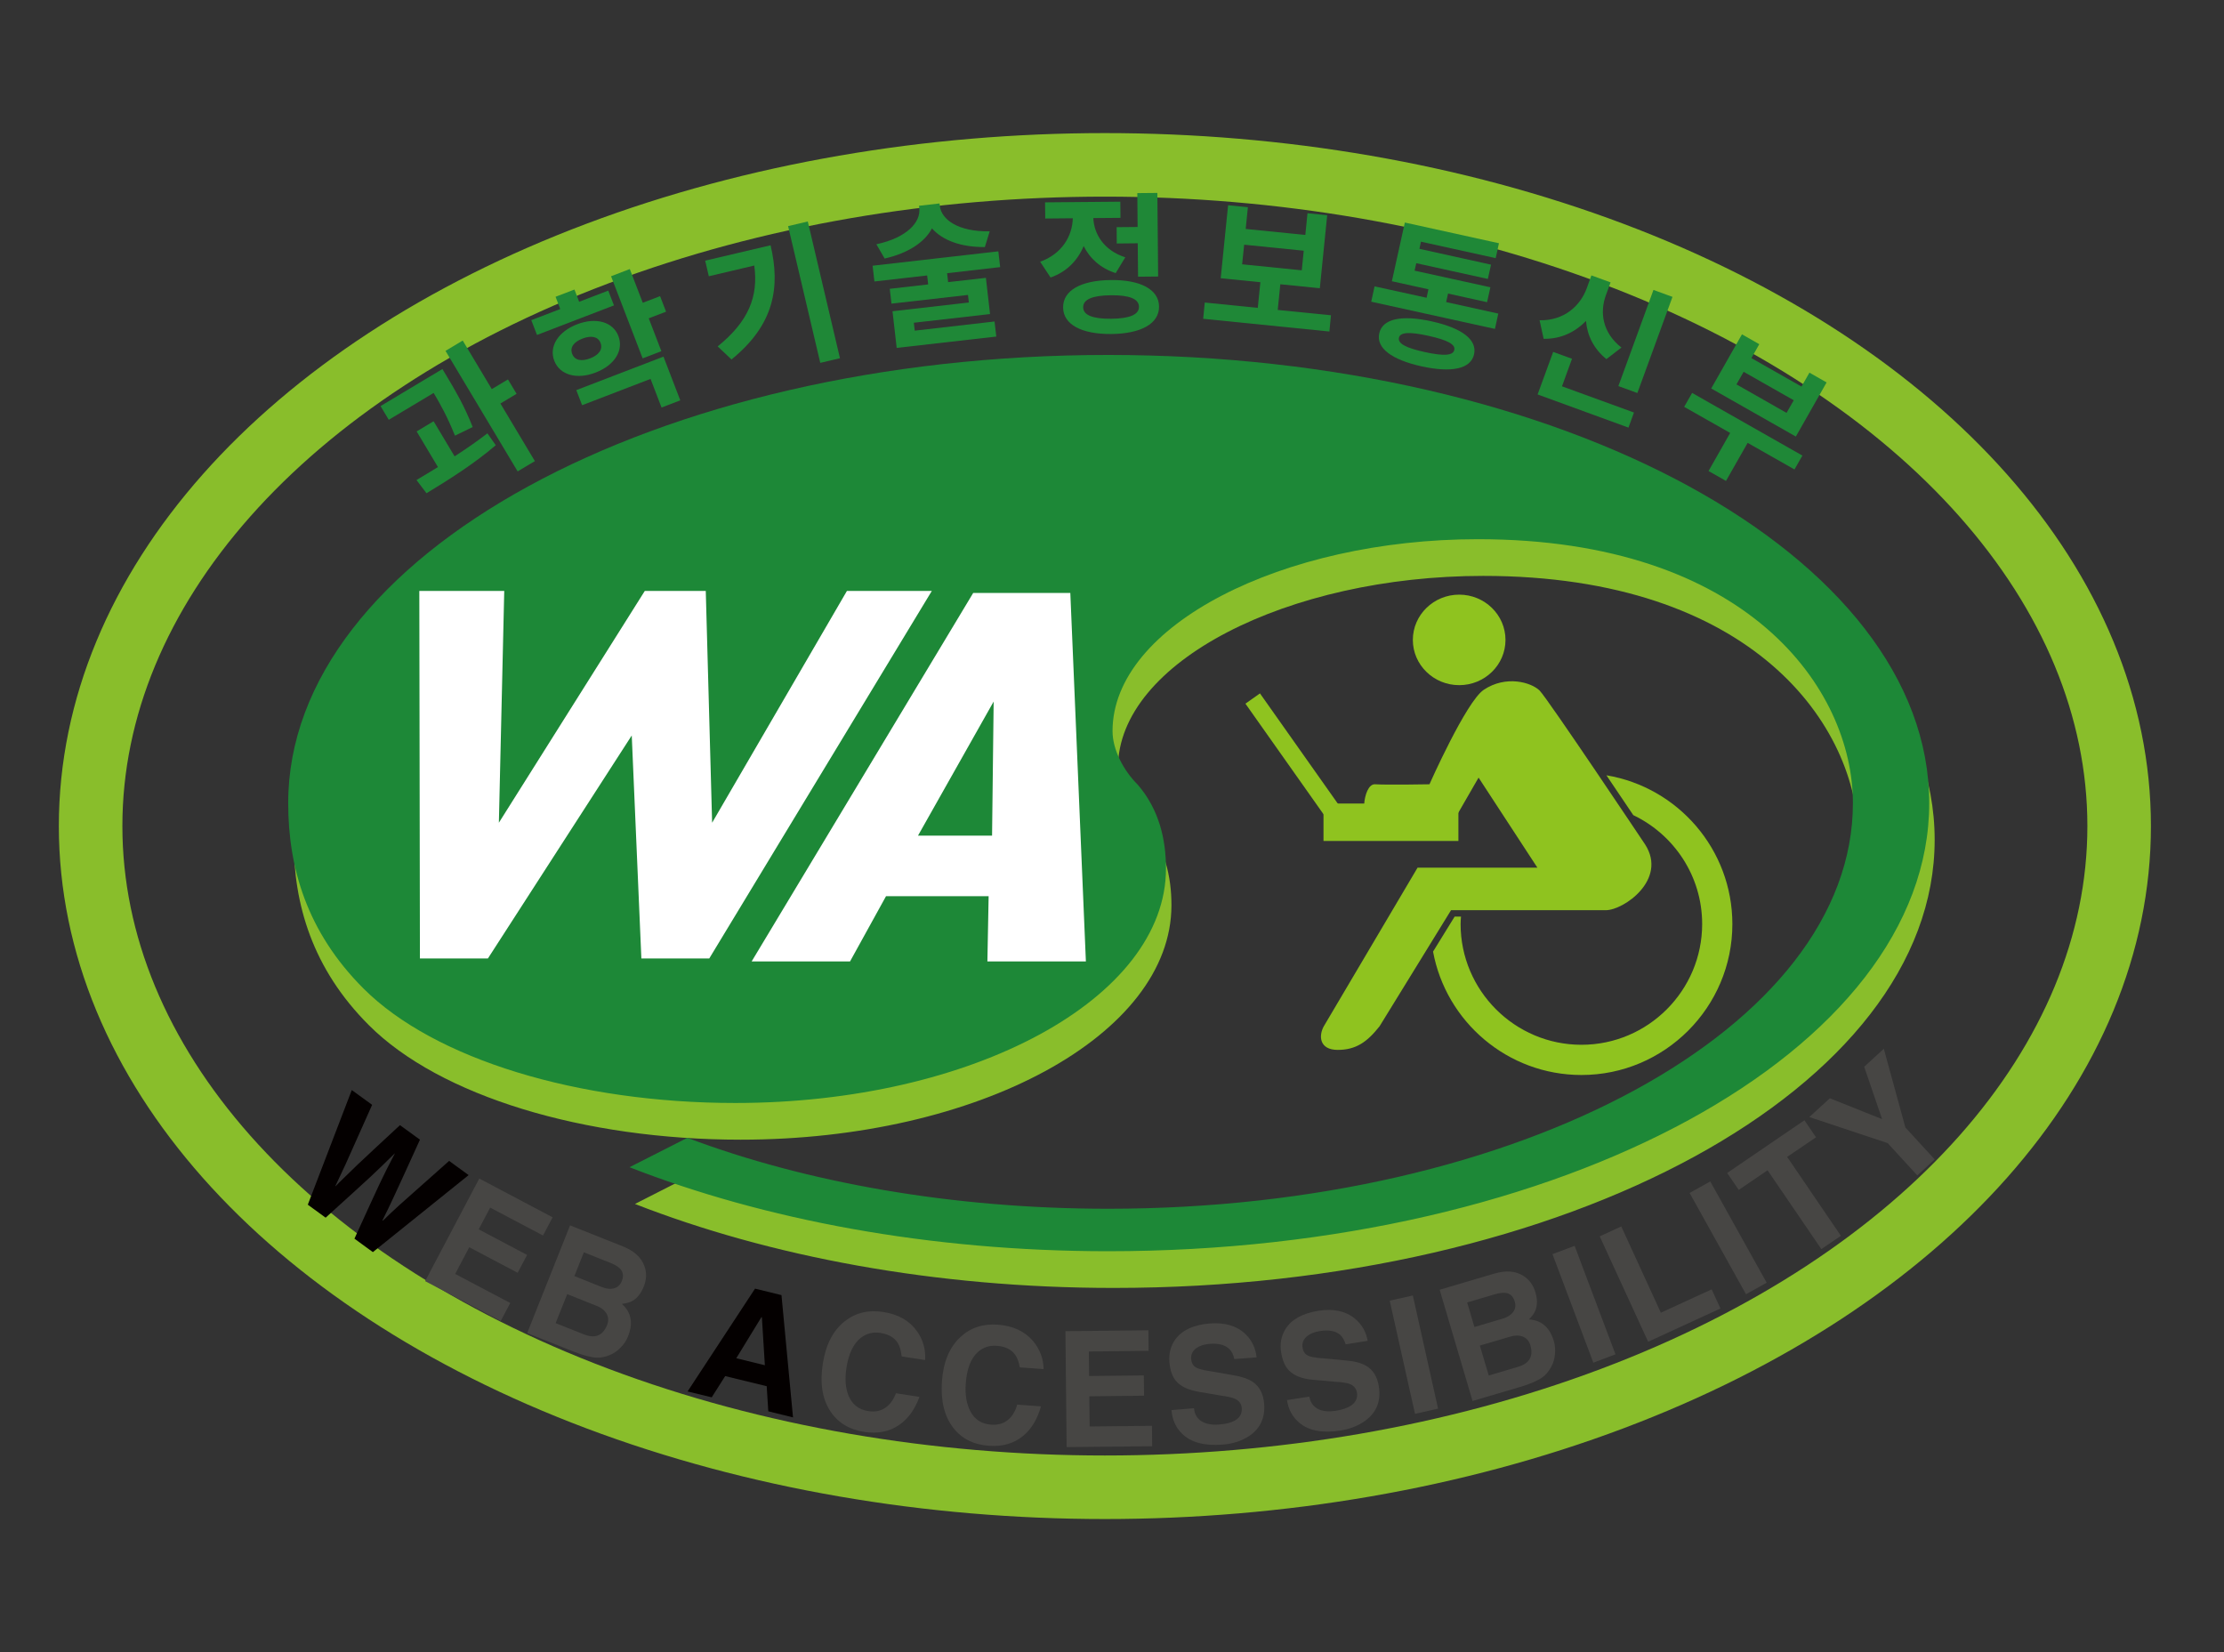
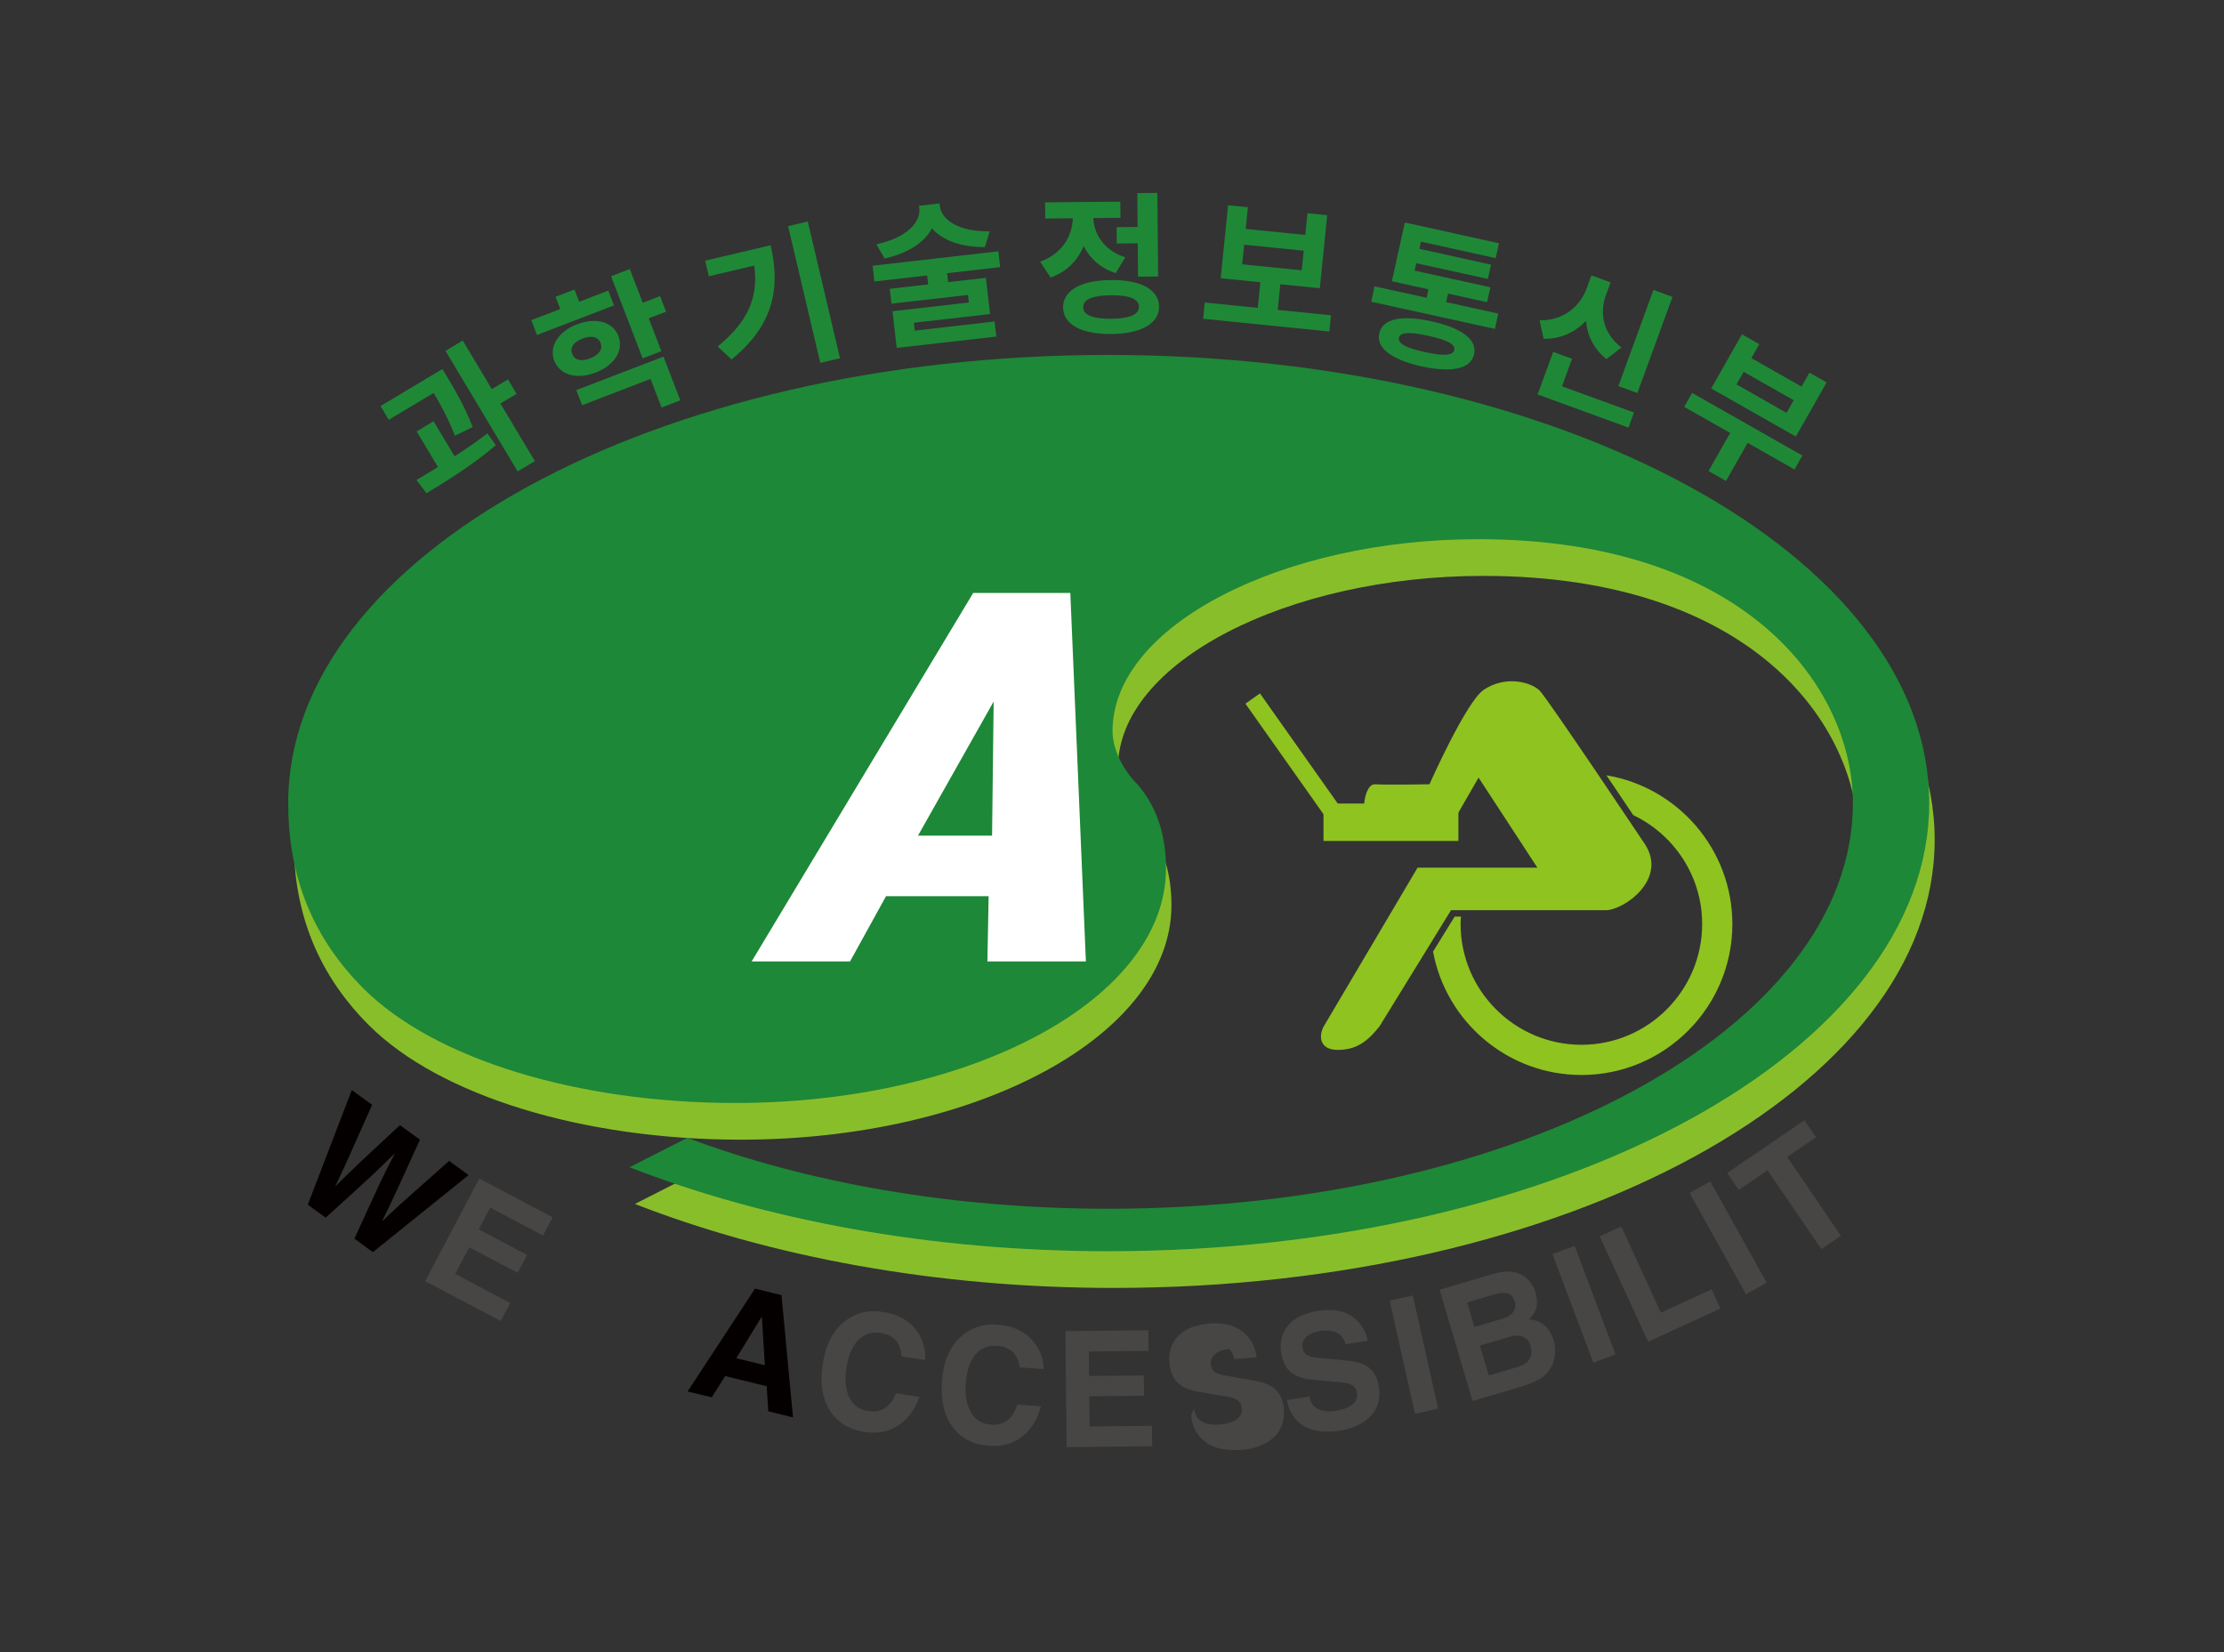
<svg xmlns="http://www.w3.org/2000/svg" version="1.1" id="레이어_1" x="0px" y="0px" width="70px" height="52px" viewBox="0 0 70 52" enable-background="new 0 0 70 52" xml:space="preserve">
  <rect x="0" y="0" width="70" height="52" fill="#333333" stroke="none" />
-   <path fill-rule="evenodd" clip-rule="evenodd" fill="#8FC31F" d="M45.928,21.565c0.804,0,1.457-0.637,1.457-1.424  c0-0.786-0.653-1.425-1.457-1.425c-0.803,0-1.459,0.639-1.459,1.425C44.469,20.928,45.125,21.565,45.928,21.565" />
  <path fill-rule="evenodd" clip-rule="evenodd" fill="#8FC31F" d="M50.562,24.402c0.308,0.457,0.604,0.893,0.845,1.254  c1.279,0.611,2.168,1.914,2.168,3.427c0,2.094-1.704,3.801-3.799,3.801c-2.098,0-3.804-1.707-3.804-3.801  c0-0.08,0.007-0.158,0.013-0.234h-0.2c-0.039,0.063-0.326,0.525-0.68,1.102c0.408,2.208,2.346,3.884,4.671,3.884  c2.619,0,4.75-2.132,4.75-4.751C54.525,26.732,52.809,24.778,50.562,24.402" />
  <path fill-rule="evenodd" clip-rule="evenodd" fill="#8FC31F" d="M43.422,32.301l2.249-3.653h4.872c0.563,0,1.943-0.962,1.24-2.064  c0,0-3.068-4.592-3.324-4.849c-0.258-0.256-1.056-0.494-1.759-0.023c-0.553,0.369-1.708,2.973-1.708,2.973s-1.313,0.024-1.713,0  c-0.396-0.023-0.515,1.335-0.022,1.335h2.39l0.891-1.545l1.851,2.834h-3.771l-2.951,4.992c-0.168,0.303-0.141,0.744,0.438,0.744  C42.68,33.045,43.032,32.795,43.422,32.301" />
  <rect x="41.657" y="25.291" fill-rule="evenodd" clip-rule="evenodd" fill="#8FC31F" width="4.246" height="1.178" />
  <rect x="40.383" y="21.594" transform="matrix(0.817 -0.577 0.577 0.817 -6.253 27.806)" fill-rule="evenodd" clip-rule="evenodd" fill="#8FC31F" width="0.56" height="4.311" />
  <path fill-rule="evenodd" clip-rule="evenodd" fill="#89BE2B" d="M21.804,36.968c3.741,1.408,8.339,2.232,13.247,2.232  c12.939,0,23.441-5.698,23.441-12.768c0-3.603-3.329-8.306-11.807-8.306c-6.144,0-11.497,2.711-11.497,6.04  c0,0.584,0.343,1.236,0.79,1.682c0.687,0.789,0.893,1.75,0.893,2.643c0,4.085-6.076,7.38-13.558,7.38  c-4.942,0-9.472-1.374-11.703-3.604c-1.785-1.784-2.367-3.81-2.367-5.834c0-7.791,11.565-14.106,25.808-14.106  c14.278,0,25.842,6.315,25.842,14.106S49.329,40.537,35.051,40.537c-5.628,0-10.845-0.994-15.066-2.643L21.804,36.968z" />
  <path fill-rule="evenodd" clip-rule="evenodd" fill="#1D8837" d="M21.634,35.813c3.741,1.408,8.339,2.232,13.247,2.232  c12.939,0,23.439-5.697,23.439-12.768c0-3.604-3.328-8.306-11.805-8.306c-6.143,0-11.498,2.711-11.498,6.04  c0,0.584,0.343,1.237,0.789,1.682c0.686,0.79,0.893,1.75,0.893,2.644c0,4.084-6.075,7.379-13.557,7.379  c-4.942,0-9.472-1.374-11.703-3.604c-1.784-1.785-2.368-3.811-2.368-5.835c0-7.791,11.565-14.105,25.808-14.105  c14.277,0,25.843,6.314,25.843,14.105c0,7.79-11.565,14.105-25.843,14.105c-5.629,0-10.845-0.995-15.066-2.644L21.634,35.813z" />
  <g>
-     <polygon fill-rule="evenodd" clip-rule="evenodd" fill="#FFFFFF" points="22.324,30.167 20.187,30.167 19.884,23.149    15.357,30.167 13.217,30.167 13.198,18.599 15.871,18.599 15.702,25.895 20.295,18.599 22.214,18.599 22.414,25.895 26.657,18.599    29.329,18.599  " />
    <path fill-rule="evenodd" clip-rule="evenodd" fill="#FFFFFF" d="M31.078,30.26l0.039-2.052h-3.23l-1.132,2.052h-3.097   l6.973-11.597h3.057l0.49,11.597H31.078z M31.275,22.081l-2.381,4.22h2.331L31.275,22.081z" />
  </g>
-   <ellipse fill-rule="evenodd" clip-rule="evenodd" fill="none" stroke="#89BE2B" stroke-width="2" cx="34.776" cy="26" rx="31.924" ry="20.811" />
  <g>
    <path fill="#040000" d="M11.072,34.309l0.641,0.465c-0.396,0.891-0.673,1.513-0.833,1.865c-0.111,0.241-0.219,0.472-0.324,0.69   l0.007,0.006l0.115-0.118c0.188-0.185,0.377-0.367,0.566-0.55c0.333-0.314,0.781-0.732,1.345-1.253l0.629,0.457   c-0.406,0.895-0.685,1.504-0.838,1.831c-0.106,0.23-0.22,0.465-0.342,0.708l0.015,0.01c0.142-0.143,0.319-0.309,0.531-0.502   c0.304-0.272,0.821-0.733,1.552-1.379l0.614,0.447l-3.014,2.424l-0.58-0.423c0.39-0.856,0.651-1.428,0.786-1.713   c0.148-0.314,0.311-0.64,0.487-0.971l-0.003-0.002c-0.281,0.279-0.534,0.523-0.758,0.732c-0.249,0.23-0.721,0.661-1.419,1.293   l-0.561-0.409L11.072,34.309z" />
    <path fill="#474644" d="M17.091,38.887l-1.663-0.878l-0.361,0.684l1.523,0.805l-0.297,0.563l-1.523-0.805l-0.443,0.841l1.733,0.914   l-0.3,0.567l-2.379-1.255l1.704-3.229l2.309,1.22L17.091,38.887z" />
-     <path fill="#474644" d="M17.943,38.568l1.661,0.661c0.357,0.143,0.584,0.35,0.679,0.622c0.076,0.207,0.068,0.421-0.021,0.644   c-0.085,0.213-0.203,0.363-0.355,0.449c-0.082,0.049-0.191,0.078-0.328,0.095l-0.001,0.006c0.158,0.139,0.25,0.305,0.273,0.495   c0.021,0.154-0.006,0.329-0.083,0.521c-0.053,0.135-0.132,0.251-0.237,0.355c-0.097,0.102-0.208,0.18-0.331,0.23   c-0.149,0.064-0.292,0.092-0.425,0.086c-0.181-0.01-0.424-0.074-0.729-0.194l-1.453-0.58L17.943,38.568z M17.488,41.645   l0.891,0.354c0.173,0.068,0.319,0.081,0.437,0.034c0.126-0.046,0.223-0.156,0.292-0.328c0.054-0.137,0.044-0.263-0.029-0.38   c-0.063-0.094-0.161-0.17-0.297-0.222l-0.929-0.371L17.488,41.645z M18.079,40.164l0.86,0.344c0.142,0.058,0.266,0.07,0.374,0.046   c0.121-0.03,0.207-0.106,0.256-0.229c0.056-0.139,0.05-0.257-0.017-0.35c-0.057-0.082-0.169-0.158-0.336-0.225l-0.839-0.335   L18.079,40.164z" />
    <path fill="#040000" d="M22.401,43.98l-0.76-0.184l2.124-3.237l0.832,0.204l0.363,3.849l-0.778-0.192l-0.05-0.79l-1.307-0.318   L22.401,43.98z M23.174,42.75l0.9,0.22l-0.094-1.51l-0.014-0.004L23.174,42.75z" />
    <path fill="#474644" d="M28.379,42.693c-0.02-0.183-0.059-0.323-0.119-0.419c-0.108-0.175-0.292-0.281-0.549-0.321   c-0.23-0.034-0.435,0.015-0.612,0.15c-0.236,0.185-0.389,0.502-0.458,0.951c-0.054,0.351-0.03,0.644,0.071,0.884   c0.115,0.271,0.321,0.432,0.619,0.476c0.202,0.032,0.377,0,0.523-0.097c0.15-0.098,0.265-0.252,0.346-0.465l0.74,0.114   c-0.147,0.399-0.36,0.692-0.641,0.885c-0.306,0.21-0.669,0.282-1.089,0.219c-0.485-0.074-0.845-0.295-1.081-0.662   c-0.249-0.383-0.326-0.877-0.232-1.482c0.092-0.598,0.319-1.041,0.681-1.331c0.341-0.273,0.747-0.375,1.219-0.301   c0.477,0.072,0.833,0.276,1.069,0.611c0.19,0.274,0.274,0.575,0.252,0.902L28.379,42.693z" />
    <path fill="#474644" d="M32.099,43.038c-0.033-0.181-0.085-0.314-0.153-0.407c-0.123-0.164-0.313-0.254-0.574-0.272   c-0.231-0.018-0.432,0.05-0.597,0.198c-0.22,0.203-0.345,0.532-0.378,0.987c-0.025,0.353,0.023,0.644,0.144,0.874   c0.137,0.263,0.356,0.403,0.657,0.423c0.204,0.015,0.376-0.031,0.514-0.14c0.141-0.108,0.242-0.273,0.304-0.491l0.748,0.054   c-0.113,0.407-0.301,0.718-0.565,0.933c-0.287,0.236-0.643,0.339-1.066,0.309c-0.49-0.034-0.867-0.225-1.131-0.569   c-0.28-0.363-0.397-0.849-0.355-1.458c0.042-0.604,0.232-1.064,0.569-1.384c0.316-0.301,0.714-0.436,1.19-0.401   c0.479,0.034,0.851,0.209,1.115,0.521c0.212,0.259,0.322,0.552,0.326,0.877L32.099,43.038z" />
    <path fill="#474644" d="M36.151,42.517l-1.879,0.021l0.007,0.771l1.723-0.018l0.007,0.638l-1.723,0.019l0.01,0.95l1.962-0.021   l0.006,0.643l-2.692,0.027l-0.038-3.649l2.612-0.028L36.151,42.517z" />
-     <path fill="#474644" d="M37.58,44.324c0.015,0.146,0.067,0.261,0.158,0.349c0.139,0.13,0.353,0.187,0.644,0.162   c0.208-0.016,0.371-0.058,0.489-0.126c0.156-0.091,0.226-0.221,0.213-0.392c-0.011-0.13-0.079-0.225-0.204-0.286   c-0.092-0.044-0.249-0.08-0.472-0.108l-0.388-0.068c-0.195-0.03-0.34-0.056-0.432-0.078c-0.15-0.038-0.272-0.084-0.371-0.143   c-0.121-0.072-0.214-0.164-0.278-0.276c-0.073-0.129-0.116-0.287-0.131-0.476c-0.025-0.278,0.037-0.521,0.188-0.729   c0.215-0.291,0.575-0.456,1.082-0.498c0.48-0.036,0.854,0.076,1.124,0.337c0.203,0.197,0.318,0.439,0.348,0.73l-0.7,0.054   c-0.029-0.136-0.082-0.242-0.156-0.316c-0.136-0.131-0.342-0.185-0.62-0.163c-0.164,0.013-0.3,0.055-0.405,0.125   c-0.13,0.088-0.19,0.208-0.178,0.354c0.01,0.118,0.058,0.205,0.146,0.261c0.055,0.032,0.136,0.061,0.25,0.082l0.01,0.005   l0.886,0.154c0.293,0.046,0.515,0.122,0.663,0.227c0.203,0.148,0.318,0.371,0.342,0.676c0.037,0.459-0.133,0.806-0.507,1.039   c-0.229,0.142-0.494,0.225-0.798,0.248c-0.572,0.046-0.998-0.068-1.278-0.343c-0.197-0.192-0.31-0.439-0.333-0.744L37.58,44.324z" />
+     <path fill="#474644" d="M37.58,44.324c0.015,0.146,0.067,0.261,0.158,0.349c0.139,0.13,0.353,0.187,0.644,0.162   c0.208-0.016,0.371-0.058,0.489-0.126c0.156-0.091,0.226-0.221,0.213-0.392c-0.011-0.13-0.079-0.225-0.204-0.286   c-0.092-0.044-0.249-0.08-0.472-0.108l-0.388-0.068c-0.195-0.03-0.34-0.056-0.432-0.078c-0.15-0.038-0.272-0.084-0.371-0.143   c-0.121-0.072-0.214-0.164-0.278-0.276c-0.073-0.129-0.116-0.287-0.131-0.476c-0.025-0.278,0.037-0.521,0.188-0.729   c0.215-0.291,0.575-0.456,1.082-0.498c0.48-0.036,0.854,0.076,1.124,0.337c0.203,0.197,0.318,0.439,0.348,0.73l-0.7,0.054   c-0.029-0.136-0.082-0.242-0.156-0.316c-0.164,0.013-0.3,0.055-0.405,0.125   c-0.13,0.088-0.19,0.208-0.178,0.354c0.01,0.118,0.058,0.205,0.146,0.261c0.055,0.032,0.136,0.061,0.25,0.082l0.01,0.005   l0.886,0.154c0.293,0.046,0.515,0.122,0.663,0.227c0.203,0.148,0.318,0.371,0.342,0.676c0.037,0.459-0.133,0.806-0.507,1.039   c-0.229,0.142-0.494,0.225-0.798,0.248c-0.572,0.046-0.998-0.068-1.278-0.343c-0.197-0.192-0.31-0.439-0.333-0.744L37.58,44.324z" />
    <path fill="#474644" d="M41.21,43.957c0.027,0.143,0.088,0.253,0.185,0.331c0.148,0.122,0.366,0.16,0.654,0.114   c0.206-0.032,0.365-0.089,0.479-0.165c0.146-0.102,0.209-0.238,0.181-0.407c-0.021-0.128-0.097-0.218-0.227-0.271   c-0.094-0.034-0.253-0.058-0.479-0.07l-0.392-0.036c-0.198-0.016-0.343-0.029-0.436-0.042c-0.151-0.028-0.279-0.066-0.381-0.116   c-0.127-0.063-0.227-0.146-0.301-0.253c-0.081-0.122-0.138-0.276-0.168-0.465c-0.046-0.274-0.003-0.521,0.133-0.742   c0.19-0.307,0.536-0.499,1.04-0.579c0.473-0.074,0.857,0.008,1.146,0.246c0.218,0.181,0.353,0.413,0.403,0.7l-0.694,0.11   c-0.041-0.135-0.1-0.236-0.181-0.307c-0.145-0.116-0.354-0.154-0.63-0.11c-0.163,0.023-0.295,0.078-0.396,0.156   c-0.121,0.096-0.172,0.221-0.148,0.367c0.019,0.118,0.074,0.2,0.167,0.248c0.054,0.028,0.14,0.049,0.255,0.063l0.011,0.004   l0.895,0.084c0.296,0.022,0.521,0.081,0.679,0.175c0.215,0.128,0.346,0.343,0.393,0.644c0.072,0.457-0.067,0.816-0.422,1.077   c-0.217,0.158-0.476,0.263-0.776,0.311c-0.567,0.091-1,0.011-1.301-0.24c-0.213-0.177-0.345-0.415-0.392-0.716L41.21,43.957z" />
    <path fill="#474644" d="M45.263,44.336L44.537,44.5l-0.796-3.563l0.728-0.162L45.263,44.336z" />
    <path fill="#474644" d="M45.313,40.594l1.713-0.506c0.37-0.11,0.676-0.088,0.919,0.068c0.187,0.116,0.313,0.289,0.382,0.518   c0.065,0.221,0.064,0.411-0.001,0.573c-0.036,0.089-0.103,0.181-0.199,0.277l0.001,0.004c0.211,0.014,0.385,0.086,0.521,0.221   c0.113,0.108,0.199,0.263,0.259,0.461c0.039,0.139,0.051,0.281,0.032,0.43c-0.013,0.138-0.052,0.269-0.118,0.383   c-0.078,0.145-0.171,0.255-0.281,0.331c-0.146,0.106-0.379,0.204-0.693,0.299l-1.5,0.442L45.313,40.594z M46.407,41.767   l0.889-0.263c0.145-0.044,0.252-0.11,0.319-0.196c0.079-0.099,0.1-0.211,0.062-0.339c-0.042-0.143-0.118-0.23-0.229-0.263   c-0.096-0.03-0.23-0.019-0.404,0.032l-0.865,0.257L46.407,41.767z M46.858,43.293l0.919-0.272c0.179-0.051,0.3-0.133,0.366-0.243   c0.069-0.114,0.076-0.261,0.024-0.438c-0.041-0.141-0.127-0.233-0.257-0.279c-0.108-0.036-0.231-0.034-0.372,0.008l-0.96,0.283   L46.858,43.293z" />
    <path fill="#474644" d="M50.847,42.627L50.15,42.89l-1.286-3.417l0.697-0.261L50.847,42.627z" />
    <path fill="#474644" d="M52.275,41.317l1.599-0.735l0.277,0.602l-2.276,1.047l-1.524-3.317l0.678-0.313L52.275,41.317z" />
    <path fill="#474644" d="M55.606,40.373l-0.651,0.363l-1.775-3.188l0.65-0.363L55.606,40.373z" />
    <path fill="#474644" d="M57.942,38.896l-0.616,0.419l-1.692-2.481l-0.908,0.618l-0.364-0.533l2.432-1.659l0.365,0.536l-0.909,0.617   L57.942,38.896z" />
-     <path fill="#474644" d="M60.895,36.492l-0.549,0.504l-0.932-1.017l-2.466-0.82l0.646-0.592l1.645,0.657l-0.564-1.648l0.618-0.567   l0.679,2.479L60.895,36.492z" />
  </g>
  <path fill="#1F8837" d="M9.073,9.643" />
  <g>
    <g>
      <path fill="#1F8837" d="M14.32,13.712c-0.237-0.591-0.468-1.006-0.671-1.344l-1.413,0.845l-0.258-0.432l1.947-1.166l0.185,0.309    c0.219,0.366,0.495,0.829,0.768,1.517L14.32,13.712z M14.308,14.363c0.358-0.23,0.713-0.476,1.033-0.724l0.263,0.374    c-0.688,0.592-1.525,1.115-2.18,1.511l-0.315-0.415c0.209-0.125,0.44-0.262,0.675-0.409l-0.67-1.121l0.534-0.32L14.308,14.363z     M16.259,12.395l-0.509,0.305l1.085,1.813l-0.542,0.324l-2.271-3.794l0.542-0.325l0.915,1.529l0.509-0.305L16.259,12.395z" />
      <path fill="#1F8837" d="M19.324,9.612l-2.422,0.931l-0.18-0.466l0.912-0.35l-0.148-0.386l0.595-0.228l0.148,0.385l0.916-0.351    L19.324,9.612z M18.747,11.726c-0.59,0.228-1.128,0.08-1.302-0.373c-0.173-0.448,0.128-0.919,0.718-1.146    c0.595-0.228,1.129-0.079,1.301,0.37C19.638,11.03,19.341,11.498,18.747,11.726z M18.575,11.279    c0.263-0.101,0.407-0.274,0.327-0.486c-0.08-0.207-0.303-0.238-0.566-0.137c-0.268,0.102-0.407,0.275-0.327,0.481    C18.088,11.347,18.307,11.381,18.575,11.279z M18.139,12.279l2.744-1.054l0.529,1.376l-0.59,0.226l-0.346-0.901l-2.154,0.828    L18.139,12.279z M20.964,9.81l-0.545,0.209l0.398,1.035l-0.59,0.226l-0.994-2.585l0.59-0.227l0.408,1.062l0.545-0.209L20.964,9.81    z" />
      <path fill="#1F8837" d="M24.254,7.72c0.31,1.317,0.12,2.497-1.23,3.594l-0.435-0.411c0.971-0.785,1.287-1.57,1.151-2.545    l-1.43,0.337l-0.115-0.491L24.254,7.72z M25.425,6.971l1.013,4.304l-0.62,0.146l-1.013-4.304L25.425,6.971z" />
      <path fill="#1F8837" d="M29.81,8.599l0.032,0.281l1.189-0.135l0.13,1.14l-2.398,0.273l0.028,0.249l2.512-0.288l0.055,0.474    l-3.135,0.357l-0.132-1.154l2.403-0.275l-0.027-0.238l-2.408,0.274l-0.054-0.467l1.209-0.138L29.182,8.67l-1.66,0.189    l-0.057-0.496l3.958-0.452l0.057,0.496L29.81,8.599z M30.998,7.776c-0.767,0.005-1.341-0.219-1.664-0.588    c-0.229,0.433-0.744,0.78-1.49,0.949l-0.26-0.449c0.975-0.208,1.399-0.706,1.351-1.13l-0.009-0.081l0.646-0.074l0.009,0.081    c0.05,0.425,0.574,0.814,1.57,0.797L30.998,7.776z" />
      <path fill="#1F8837" d="M35.116,8.596c-0.48-0.154-0.813-0.463-1.008-0.851c-0.186,0.449-0.533,0.813-1.042,0.989l-0.327-0.496    c0.696-0.251,1.013-0.816,1.027-1.368l-0.867,0.008l-0.006-0.509l2.369-0.021l0.005,0.509l-0.855,0.007    c0.022,0.504,0.334,1.02,1.006,1.235L35.116,8.596z M36.481,9.649c0.004,0.538-0.568,0.854-1.5,0.864    c-0.938,0.008-1.516-0.299-1.52-0.835c-0.006-0.539,0.566-0.855,1.504-0.864C35.898,8.804,36.476,9.111,36.481,9.649z     M35.849,9.654c-0.004-0.249-0.305-0.366-0.879-0.361c-0.579,0.005-0.879,0.128-0.877,0.378c0.002,0.25,0.305,0.367,0.885,0.362    C35.551,10.027,35.851,9.905,35.849,9.654z M35.806,7.144l-0.009-1.066l0.631-0.006l0.024,2.631l-0.632,0.006l-0.01-1.052    L35.15,7.664L35.146,7.15L35.806,7.144z" />
      <path fill="#1F8837" d="M41.892,9.923l-0.05,0.511l-3.972-0.4l0.05-0.512l1.668,0.168l0.082-0.808l-1.249-0.125l0.233-2.298    l0.623,0.063l-0.069,0.684l1.877,0.189l0.068-0.684l0.62,0.063l-0.232,2.298l-1.243-0.125l-0.082,0.808L41.892,9.923z     M39.096,8.319l1.877,0.189l0.062-0.617l-1.875-0.189L39.096,8.319z" />
      <path fill="#1F8837" d="M47.158,9.87l-0.105,0.482l-3.894-0.856l0.105-0.483l1.638,0.359l0.057-0.267l-1.15-0.253l0.408-1.848    l2.962,0.652l-0.102,0.469l-2.352-0.518l-0.049,0.225L46.93,8.33l-0.1,0.45l-2.253-0.496l-0.053,0.235l2.386,0.523l-0.105,0.469    L45.577,9.24l-0.06,0.268L47.158,9.87z M46.396,11.151c-0.101,0.46-0.701,0.588-1.651,0.38c-0.943-0.208-1.435-0.578-1.334-1.037    c0.102-0.465,0.701-0.588,1.646-0.38C46.006,10.323,46.498,10.687,46.396,11.151z M45.774,11.014    c0.039-0.177-0.22-0.313-0.818-0.445c-0.593-0.13-0.886-0.116-0.925,0.063s0.218,0.319,0.813,0.449    C45.441,11.212,45.735,11.193,45.774,11.014z" />
      <path fill="#1F8837" d="M51.429,12.984l-0.173,0.475l-2.86-1.044l0.49-1.339l0.593,0.216l-0.316,0.867L51.429,12.984z     M50.561,11.303c-0.401-0.326-0.604-0.747-0.642-1.201c-0.344,0.351-0.789,0.571-1.333,0.562l-0.128-0.584    c0.773,0.017,1.283-0.456,1.484-1.006l0.147-0.406l0.604,0.22l-0.149,0.406c-0.198,0.545-0.104,1.182,0.49,1.645L50.561,11.303z     M51.536,12.37l-0.598-0.218l1.104-3.027l0.599,0.219L51.536,12.37z" />
      <path fill="#1F8837" d="M56.481,14.776l-1.474-0.837l-0.682,1.198l-0.549-0.312l0.681-1.198l-1.448-0.822l0.25-0.438l3.471,1.972    L56.481,14.776z M56.524,13.74l-2.664-1.513l0.968-1.704l0.545,0.31l-0.248,0.438l1.577,0.896l0.25-0.438l0.54,0.308L56.524,13.74    z M56.458,12.598l-1.577-0.896l-0.226,0.396l1.576,0.897L56.458,12.598z" />
    </g>
  </g>
</svg>